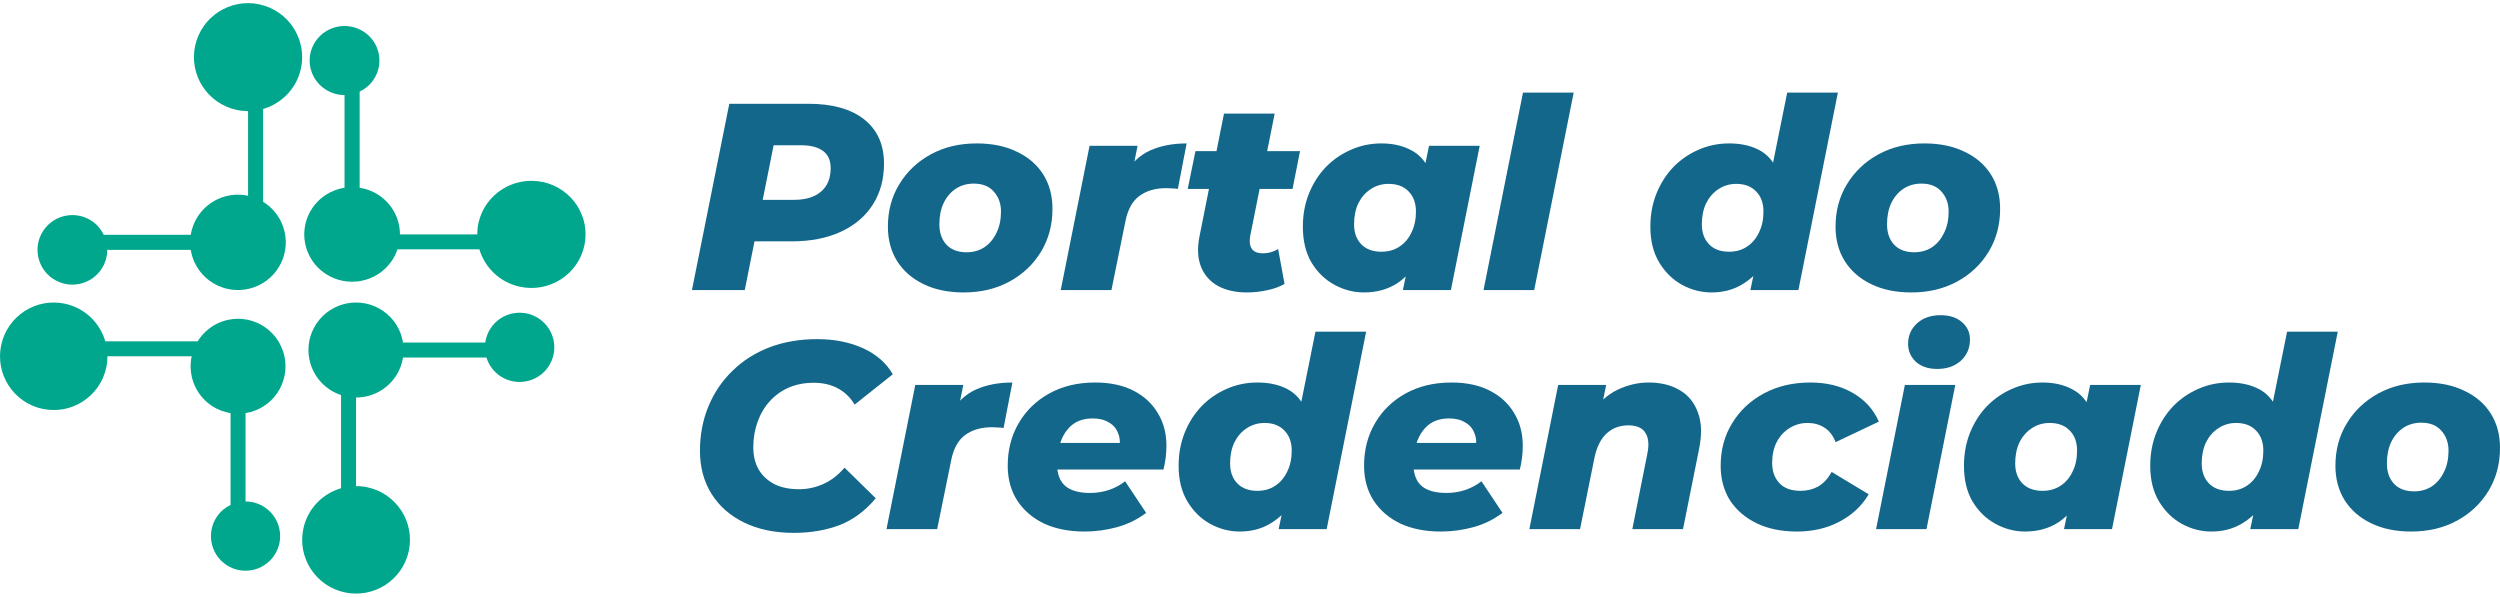
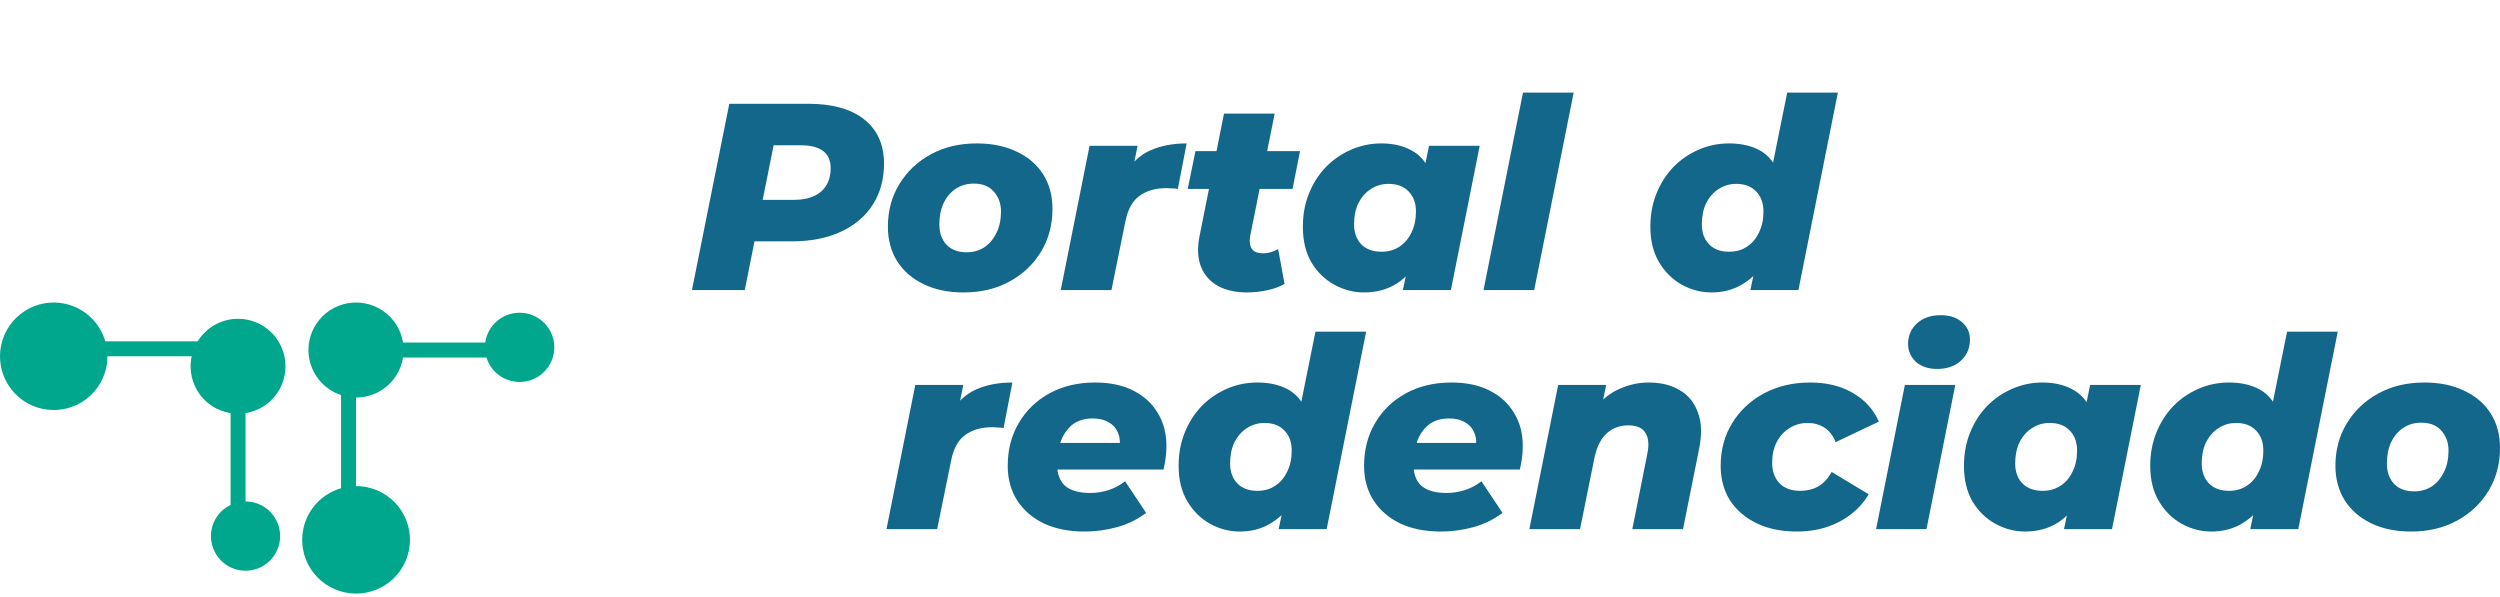
<svg xmlns="http://www.w3.org/2000/svg" width="398" height="95" viewBox="0 0 398 95" fill="none">
  <path d="M110.159 46.176L116.104 16.52H128.674C132.524 16.52 135.497 17.353 137.592 19.019C139.687 20.686 140.734 23.03 140.734 26.052C140.734 28.538 140.139 30.712 138.95 32.577C137.761 34.441 136.063 35.881 133.855 36.898C131.647 37.915 129.042 38.423 126.041 38.423H116.402L120.86 34.695L118.567 46.176H110.159ZM120.648 35.669L117.718 31.814H126.423C128.263 31.814 129.693 31.376 130.712 30.501C131.731 29.625 132.241 28.382 132.241 26.772C132.241 25.53 131.831 24.612 131.01 24.018C130.189 23.425 129.042 23.129 127.57 23.129H119.502L123.96 19.146L120.648 35.669Z" fill="#13678B" />
  <path d="M153.412 46.557C150.978 46.557 148.855 46.12 147.043 45.244C145.231 44.368 143.83 43.154 142.839 41.6C141.848 40.019 141.352 38.183 141.352 36.093C141.352 33.551 141.961 31.291 143.178 29.314C144.396 27.309 146.066 25.727 148.189 24.569C150.312 23.411 152.747 22.832 155.493 22.832C157.956 22.832 160.079 23.27 161.863 24.146C163.675 24.993 165.076 26.193 166.067 27.747C167.058 29.3 167.553 31.136 167.553 33.254C167.553 35.796 166.945 38.07 165.727 40.075C164.51 42.081 162.84 43.662 160.716 44.82C158.593 45.978 156.158 46.557 153.412 46.557ZM153.88 40.16C154.955 40.16 155.904 39.892 156.725 39.355C157.546 38.79 158.183 38.028 158.636 37.067C159.117 36.107 159.358 34.977 159.358 33.678C159.358 32.407 158.975 31.348 158.211 30.501C157.475 29.653 156.413 29.23 155.026 29.23C153.95 29.23 153.002 29.498 152.181 30.035C151.36 30.571 150.709 31.334 150.228 32.322C149.775 33.283 149.548 34.412 149.548 35.712C149.548 37.067 149.93 38.155 150.695 38.974C151.459 39.765 152.521 40.16 153.88 40.16Z" fill="#13678B" />
  <path d="M168.871 46.176L173.458 23.214H181.101L179.785 29.738L179.02 27.874C180.04 26.038 181.384 24.739 183.055 23.976C184.725 23.214 186.678 22.832 188.915 22.832L187.513 30.077C187.174 30.02 186.862 29.992 186.579 29.992C186.296 29.964 185.999 29.95 185.687 29.95C183.932 29.95 182.488 30.373 181.356 31.221C180.252 32.04 179.516 33.41 179.148 35.33L176.94 46.176H168.871Z" fill="#13678B" />
  <path d="M198.512 46.557C196.729 46.557 195.2 46.218 193.926 45.541C192.652 44.834 191.746 43.818 191.208 42.49C190.67 41.135 190.585 39.525 190.953 37.66L194.86 18.087H202.928L199.022 37.618C198.88 38.494 198.979 39.172 199.319 39.652C199.659 40.104 200.239 40.33 201.06 40.33C201.485 40.33 201.895 40.273 202.292 40.16C202.688 40.047 203.084 39.878 203.481 39.652L204.5 45.202C203.65 45.682 202.702 46.021 201.655 46.218C200.635 46.444 199.588 46.557 198.512 46.557ZM189.085 30.077L190.316 24.061H206.963L205.774 30.077H189.085Z" fill="#13678B" />
  <path d="M217.139 46.557C215.497 46.557 213.926 46.148 212.425 45.329C210.925 44.51 209.708 43.323 208.773 41.77C207.867 40.217 207.415 38.324 207.415 36.093C207.415 34.172 207.74 32.407 208.391 30.797C209.042 29.187 209.934 27.789 211.066 26.603C212.227 25.417 213.558 24.499 215.058 23.849C216.587 23.171 218.201 22.832 219.899 22.832C221.768 22.832 223.367 23.2 224.698 23.934C226.057 24.64 227.047 25.798 227.67 27.408C228.293 28.989 228.435 31.136 228.095 33.847C227.84 36.418 227.231 38.663 226.269 40.584C225.306 42.504 224.061 43.987 222.532 45.032C221.003 46.049 219.206 46.557 217.139 46.557ZM219.942 40.075C221.017 40.075 221.966 39.807 222.787 39.27C223.608 38.734 224.245 37.985 224.698 37.025C225.179 36.065 225.42 34.949 225.42 33.678C225.42 32.351 225.037 31.291 224.273 30.501C223.509 29.681 222.433 29.272 221.046 29.272C219.998 29.272 219.05 29.554 218.201 30.119C217.38 30.656 216.728 31.404 216.247 32.365C215.794 33.325 215.568 34.441 215.568 35.712C215.568 37.039 215.95 38.098 216.714 38.889C217.479 39.68 218.554 40.075 219.942 40.075ZM223.339 46.176L224.146 42.321L225.674 34.737L226.694 27.154L227.5 23.214H235.569L230.983 46.176H223.339Z" fill="#13678B" />
  <path d="M236.177 46.176L242.461 14.74H250.53L244.245 46.176H236.177Z" fill="#13678B" />
  <path d="M272.462 46.557C270.82 46.557 269.249 46.148 267.749 45.329C266.277 44.51 265.074 43.323 264.139 41.77C263.205 40.217 262.738 38.324 262.738 36.093C262.738 34.172 263.064 32.407 263.715 30.797C264.366 29.187 265.258 27.789 266.39 26.603C267.551 25.417 268.881 24.499 270.382 23.849C271.91 23.171 273.538 22.832 275.265 22.832C276.935 22.832 278.393 23.115 279.639 23.68C280.913 24.244 281.904 25.162 282.612 26.433C283.319 27.676 283.673 29.314 283.673 31.348C283.673 33.382 283.433 35.316 282.951 37.152C282.47 38.96 281.748 40.57 280.786 41.982C279.851 43.394 278.676 44.51 277.261 45.329C275.874 46.148 274.274 46.557 272.462 46.557ZM275.265 40.075C276.369 40.075 277.318 39.807 278.11 39.27C278.931 38.734 279.568 37.985 280.021 37.025C280.502 36.065 280.743 34.949 280.743 33.678C280.743 32.351 280.361 31.291 279.597 30.501C278.832 29.681 277.771 29.272 276.412 29.272C275.364 29.272 274.416 29.554 273.567 30.119C272.746 30.656 272.094 31.404 271.613 32.365C271.16 33.325 270.934 34.441 270.934 35.712C270.934 37.039 271.316 38.098 272.08 38.889C272.845 39.68 273.906 40.075 275.265 40.075ZM278.662 46.176L279.469 42.321L280.955 34.737L282.017 27.154L284.522 14.74H292.591L286.306 46.176H278.662Z" fill="#13678B" />
-   <path d="M304.279 46.557C301.844 46.557 299.721 46.12 297.909 45.244C296.097 44.368 294.696 43.154 293.705 41.6C292.714 40.019 292.219 38.183 292.219 36.093C292.219 33.551 292.828 31.291 294.045 29.314C295.262 27.309 296.933 25.727 299.056 24.569C301.179 23.411 303.614 22.832 306.36 22.832C308.823 22.832 310.946 23.27 312.729 24.146C314.541 24.993 315.943 26.193 316.934 27.747C317.924 29.3 318.42 31.136 318.42 33.254C318.42 35.796 317.811 38.07 316.594 40.075C315.376 42.081 313.706 43.662 311.583 44.82C309.46 45.978 307.025 46.557 304.279 46.557ZM304.746 40.16C305.822 40.16 306.77 39.892 307.591 39.355C308.412 38.79 309.049 38.028 309.502 37.067C309.983 36.107 310.224 34.977 310.224 33.678C310.224 32.407 309.842 31.348 309.077 30.501C308.341 29.653 307.28 29.23 305.893 29.23C304.817 29.23 303.868 29.498 303.047 30.035C302.226 30.571 301.575 31.334 301.094 32.322C300.641 33.283 300.415 34.412 300.415 35.712C300.415 37.067 300.797 38.155 301.561 38.974C302.326 39.765 303.387 40.16 304.746 40.16Z" fill="#13678B" />
-   <path d="M126.381 84.833C123.352 84.833 120.705 84.282 118.44 83.18C116.203 82.079 114.477 80.554 113.259 78.605C112.042 76.628 111.433 74.354 111.433 71.784C111.433 69.214 111.886 66.841 112.792 64.666C113.698 62.492 114.972 60.613 116.614 59.032C118.256 57.422 120.209 56.179 122.474 55.303C124.767 54.428 127.301 53.99 130.075 53.99C132.821 53.99 135.256 54.47 137.379 55.43C139.503 56.391 141.088 57.775 142.135 59.582L136.063 64.412C135.383 63.282 134.492 62.421 133.388 61.828C132.312 61.235 131.024 60.938 129.523 60.938C128.079 60.938 126.763 61.192 125.574 61.701C124.413 62.209 123.408 62.929 122.559 63.861C121.71 64.793 121.059 65.895 120.606 67.166C120.153 68.409 119.926 69.764 119.926 71.233C119.926 72.561 120.209 73.733 120.775 74.749C121.37 75.738 122.205 76.515 123.281 77.079C124.385 77.616 125.687 77.885 127.188 77.885C128.518 77.885 129.792 77.616 131.01 77.079C132.255 76.543 133.402 75.667 134.449 74.453L139.418 79.325C137.747 81.33 135.822 82.757 133.642 83.604C131.462 84.423 129.042 84.833 126.381 84.833Z" fill="#13678B" />
  <path d="M141.128 84.239L145.714 61.277H153.358L152.042 67.801L151.277 65.937C152.296 64.101 153.641 62.802 155.311 62.039C156.982 61.277 158.935 60.896 161.172 60.896L159.77 68.14C159.431 68.084 159.119 68.055 158.836 68.055C158.553 68.027 158.256 68.013 157.944 68.013C156.189 68.013 154.745 68.437 153.613 69.284C152.509 70.103 151.773 71.473 151.405 73.394L149.196 84.239H141.128Z" fill="#13678B" />
  <path d="M172.659 84.621C170.196 84.621 168.045 84.197 166.205 83.35C164.393 82.474 162.977 81.26 161.958 79.706C160.939 78.125 160.429 76.275 160.429 74.156C160.429 71.614 161.01 69.355 162.17 67.378C163.331 65.372 164.959 63.791 167.054 62.633C169.149 61.475 171.584 60.896 174.358 60.896C176.708 60.896 178.718 61.319 180.388 62.167C182.087 63.014 183.389 64.2 184.295 65.725C185.229 67.222 185.696 68.974 185.696 70.979C185.696 71.657 185.654 72.306 185.569 72.928C185.484 73.549 185.37 74.156 185.229 74.749H166.757L167.521 70.513H181.492L178.137 71.741C178.364 70.64 178.321 69.722 178.01 68.988C177.727 68.225 177.231 67.646 176.524 67.251C175.844 66.827 174.995 66.615 173.976 66.615C172.673 66.615 171.598 66.94 170.748 67.59C169.927 68.239 169.305 69.129 168.88 70.259C168.484 71.36 168.285 72.561 168.285 73.86C168.285 75.441 168.724 76.614 169.602 77.376C170.479 78.111 171.796 78.478 173.551 78.478C174.57 78.478 175.561 78.322 176.524 78.012C177.514 77.673 178.378 77.207 179.114 76.614L182.469 81.655C181.025 82.728 179.454 83.491 177.755 83.943C176.085 84.395 174.386 84.621 172.659 84.621Z" fill="#13678B" />
  <path d="M197.361 84.621C195.719 84.621 194.148 84.211 192.647 83.392C191.175 82.573 189.972 81.387 189.038 79.833C188.104 78.28 187.636 76.388 187.636 74.156C187.636 72.236 187.962 70.47 188.613 68.861C189.264 67.251 190.156 65.853 191.288 64.666C192.449 63.48 193.78 62.562 195.28 61.912C196.809 61.235 198.437 60.896 200.164 60.896C201.834 60.896 203.292 61.178 204.538 61.743C205.811 62.308 206.802 63.226 207.51 64.497C208.218 65.74 208.572 67.378 208.572 69.411C208.572 71.445 208.331 73.38 207.85 75.215C207.369 77.023 206.647 78.633 205.684 80.045C204.75 81.457 203.575 82.573 202.159 83.392C200.772 84.211 199.173 84.621 197.361 84.621ZM200.164 78.139C201.268 78.139 202.216 77.87 203.009 77.334C203.83 76.797 204.467 76.049 204.92 75.088C205.401 74.128 205.642 73.012 205.642 71.741C205.642 70.414 205.259 69.355 204.495 68.564C203.731 67.745 202.669 67.335 201.31 67.335C200.263 67.335 199.314 67.618 198.465 68.183C197.644 68.719 196.993 69.468 196.512 70.428C196.059 71.388 195.832 72.504 195.832 73.775C195.832 75.103 196.214 76.162 196.979 76.952C197.743 77.743 198.805 78.139 200.164 78.139ZM203.561 84.239L204.368 80.384L205.854 72.801L206.916 65.217L209.421 52.804H217.489L211.205 84.239H203.561Z" fill="#13678B" />
  <path d="M229.39 84.621C226.927 84.621 224.775 84.197 222.935 83.35C221.123 82.474 219.708 81.26 218.689 79.706C217.669 78.125 217.16 76.275 217.16 74.156C217.16 71.614 217.74 69.355 218.901 67.378C220.062 65.372 221.689 63.791 223.784 62.633C225.879 61.475 228.314 60.896 231.088 60.896C233.438 60.896 235.448 61.319 237.118 62.167C238.817 63.014 240.119 64.2 241.025 65.725C241.959 67.222 242.426 68.974 242.426 70.979C242.426 71.657 242.384 72.306 242.299 72.928C242.214 73.549 242.101 74.156 241.959 74.749H223.487L224.252 70.513H238.222L234.868 71.741C235.094 70.64 235.052 69.722 234.74 68.988C234.457 68.225 233.962 67.646 233.254 67.251C232.575 66.827 231.725 66.615 230.706 66.615C229.404 66.615 228.328 66.94 227.479 67.59C226.658 68.239 226.035 69.129 225.61 70.259C225.214 71.36 225.016 72.561 225.016 73.86C225.016 75.441 225.455 76.614 226.332 77.376C227.21 78.111 228.526 78.478 230.282 78.478C231.301 78.478 232.292 78.322 233.254 78.012C234.245 77.673 235.108 77.207 235.844 76.614L239.199 81.655C237.755 82.728 236.184 83.491 234.486 83.943C232.815 84.395 231.117 84.621 229.39 84.621Z" fill="#13678B" />
  <path d="M262.457 60.896C264.41 60.896 266.067 61.305 267.425 62.124C268.784 62.915 269.747 64.101 270.313 65.683C270.908 67.237 270.964 69.185 270.483 71.53L267.935 84.239H259.867L262.245 72.292C262.556 70.823 262.457 69.694 261.947 68.903C261.466 68.112 260.56 67.717 259.23 67.717C257.871 67.717 256.724 68.14 255.79 68.988C254.856 69.835 254.205 71.134 253.837 72.885L251.544 84.239H243.475L248.061 61.277H255.705L254.389 67.717L253.37 65.853C254.474 64.13 255.832 62.873 257.446 62.082C259.088 61.291 260.758 60.896 262.457 60.896Z" fill="#13678B" />
  <path d="M286.076 84.621C283.613 84.621 281.475 84.183 279.664 83.307C277.852 82.432 276.436 81.217 275.417 79.664C274.426 78.082 273.931 76.246 273.931 74.156C273.931 71.614 274.539 69.355 275.757 67.378C276.974 65.372 278.659 63.791 280.81 62.633C282.962 61.475 285.425 60.896 288.199 60.896C290.804 60.896 293.054 61.446 294.951 62.548C296.876 63.65 298.263 65.175 299.113 67.124L292.233 70.386C291.809 69.312 291.2 68.536 290.407 68.055C289.643 67.575 288.765 67.335 287.774 67.335C286.699 67.335 285.722 67.618 284.844 68.183C283.995 68.719 283.33 69.454 282.848 70.386C282.367 71.318 282.127 72.419 282.127 73.69C282.127 75.018 282.509 76.091 283.273 76.91C284.037 77.729 285.156 78.139 286.628 78.139C287.675 78.139 288.61 77.913 289.431 77.461C290.28 76.981 291.002 76.204 291.596 75.131L297.499 78.689C296.395 80.554 294.838 82.008 292.828 83.053C290.846 84.098 288.595 84.621 286.076 84.621Z" fill="#13678B" />
  <path d="M298.671 84.239L303.257 61.277H311.283L306.697 84.239H298.671ZM308.396 58.735C306.98 58.735 305.848 58.354 304.999 57.591C304.178 56.8 303.767 55.854 303.767 54.753C303.767 53.453 304.234 52.366 305.168 51.49C306.131 50.615 307.391 50.177 308.948 50.177C310.363 50.177 311.496 50.544 312.345 51.279C313.194 52.013 313.619 52.931 313.619 54.032C313.619 55.416 313.138 56.546 312.175 57.422C311.213 58.297 309.953 58.735 308.396 58.735Z" fill="#13678B" />
  <path d="M322.389 84.621C320.747 84.621 319.176 84.211 317.675 83.392C316.175 82.573 314.958 81.387 314.023 79.833C313.117 78.28 312.664 76.388 312.664 74.156C312.664 72.236 312.99 70.47 313.641 68.861C314.292 67.251 315.184 65.853 316.316 64.666C317.477 63.48 318.808 62.562 320.308 61.912C321.837 61.235 323.451 60.896 325.149 60.896C327.018 60.896 328.617 61.263 329.948 61.997C331.307 62.703 332.297 63.861 332.92 65.471C333.543 67.053 333.685 69.199 333.345 71.911C333.09 74.481 332.481 76.727 331.519 78.647C330.556 80.568 329.311 82.05 327.782 83.096C326.253 84.112 324.456 84.621 322.389 84.621ZM325.192 78.139C326.267 78.139 327.216 77.87 328.037 77.334C328.858 76.797 329.495 76.049 329.948 75.088C330.429 74.128 330.67 73.012 330.67 71.741C330.67 70.414 330.287 69.355 329.523 68.564C328.759 67.745 327.683 67.335 326.296 67.335C325.248 67.335 324.3 67.618 323.451 68.183C322.63 68.719 321.978 69.468 321.497 70.428C321.044 71.388 320.818 72.504 320.818 73.775C320.818 75.103 321.2 76.162 321.964 76.952C322.729 77.743 323.804 78.139 325.192 78.139ZM328.589 84.239L329.396 80.384L330.924 72.801L331.944 65.217L332.75 61.277H340.819L336.232 84.239H328.589Z" fill="#13678B" />
  <path d="M352.043 84.621C350.401 84.621 348.829 84.211 347.329 83.392C345.857 82.573 344.654 81.387 343.72 79.833C342.785 78.28 342.318 76.388 342.318 74.156C342.318 72.236 342.644 70.47 343.295 68.861C343.946 67.251 344.838 65.853 345.97 64.666C347.131 63.48 348.461 62.562 349.962 61.912C351.491 61.235 353.118 60.896 354.845 60.896C356.516 60.896 357.974 61.178 359.219 61.743C360.493 62.308 361.484 63.226 362.192 64.497C362.9 65.74 363.253 67.378 363.253 69.411C363.253 71.445 363.013 73.38 362.531 75.215C362.05 77.023 361.328 78.633 360.366 80.045C359.432 81.457 358.257 82.573 356.841 83.392C355.454 84.211 353.855 84.621 352.043 84.621ZM354.845 78.139C355.949 78.139 356.898 77.87 357.691 77.334C358.512 76.797 359.148 76.049 359.601 75.088C360.083 74.128 360.323 73.012 360.323 71.741C360.323 70.414 359.941 69.355 359.177 68.564C358.412 67.745 357.351 67.335 355.992 67.335C354.944 67.335 353.996 67.618 353.147 68.183C352.326 68.719 351.675 69.468 351.193 70.428C350.74 71.388 350.514 72.504 350.514 73.775C350.514 75.103 350.896 76.162 351.661 76.952C352.425 77.743 353.486 78.139 354.845 78.139ZM358.243 84.239L359.049 80.384L360.536 72.801L361.597 65.217L364.103 52.804H372.171L365.886 84.239H358.243Z" fill="#13678B" />
  <path d="M383.859 84.621C381.424 84.621 379.301 84.183 377.489 83.307C375.678 82.432 374.276 81.217 373.285 79.664C372.295 78.082 371.799 76.246 371.799 74.156C371.799 71.614 372.408 69.355 373.625 67.378C374.842 65.372 376.513 63.791 378.636 62.633C380.759 61.475 383.194 60.896 385.94 60.896C388.403 60.896 390.526 61.333 392.31 62.209C394.122 63.056 395.523 64.257 396.514 65.81C397.505 67.364 398 69.199 398 71.318C398 73.86 397.391 76.133 396.174 78.139C394.957 80.144 393.286 81.726 391.163 82.884C389.04 84.042 386.605 84.621 383.859 84.621ZM384.326 78.223C385.402 78.223 386.35 77.955 387.171 77.418C387.992 76.854 388.629 76.091 389.082 75.131C389.564 74.17 389.804 73.041 389.804 71.741C389.804 70.47 389.422 69.411 388.658 68.564C387.922 67.717 386.86 67.293 385.473 67.293C384.397 67.293 383.449 67.561 382.628 68.098C381.807 68.635 381.156 69.397 380.674 70.386C380.221 71.346 379.995 72.476 379.995 73.775C379.995 75.131 380.377 76.218 381.141 77.037C381.906 77.828 382.967 78.223 384.326 78.223Z" fill="#13678B" />
  <path d="M58.481 77.574C57.879 77.444 57.276 77.385 56.682 77.385V63.282C59.109 63.282 61.49 62.122 62.956 59.97C63.6 59.021 63.992 57.978 64.165 56.915H77.441C77.799 58.071 78.533 59.122 79.615 59.857C82.139 61.567 85.577 60.912 87.292 58.395C89.007 55.877 88.35 52.448 85.826 50.738C83.302 49.028 79.864 49.683 78.149 52.2C77.656 52.923 77.366 53.722 77.252 54.528H64.161C63.841 52.541 62.741 50.688 60.942 49.469C57.478 47.124 52.764 48.019 50.413 51.477C48.062 54.932 48.963 59.634 52.427 61.979C53.017 62.378 53.644 62.677 54.293 62.891V77.725C51.365 78.578 48.984 80.961 48.298 84.146C47.303 88.765 50.253 93.316 54.887 94.308C59.522 95.299 64.081 92.358 65.075 87.735C66.07 83.117 63.12 78.566 58.486 77.574H58.481Z" fill="#00A78C" />
-   <path d="M86.407 28.978C81.753 27.99 77.167 30.922 76.168 35.529C76.037 36.128 75.977 36.727 75.977 37.318H63.671C63.671 34.905 62.503 32.539 60.335 31.085C59.377 30.444 58.327 30.055 57.256 29.883V14.582C58.111 14.176 58.874 13.552 59.445 12.722C61.169 10.213 60.508 6.795 57.972 5.09C55.435 3.386 51.98 4.039 50.256 6.548C48.533 9.057 49.193 12.475 51.73 14.18C52.687 14.825 53.775 15.131 54.851 15.131V29.883C52.848 30.201 50.98 31.295 49.752 33.083C47.389 36.526 48.296 41.213 51.776 43.551C55.257 45.888 59.996 44.996 62.359 41.548C62.761 40.962 63.062 40.334 63.278 39.693H76.32C77.18 42.604 79.581 44.971 82.791 45.653C87.445 46.642 92.031 43.71 93.03 39.102C94.029 34.499 91.065 29.963 86.407 28.974V28.978Z" fill="#00A78C" />
-   <path d="M41.3 0.693C36.649 -0.303 32.066 2.651 31.067 7.293C30.068 11.931 33.031 16.501 37.686 17.497C38.291 17.628 38.897 17.687 39.493 17.687V31.165C37.927 30.828 36.243 30.971 34.677 31.697C32.294 32.803 30.758 34.976 30.369 37.381H16.521C16.111 36.529 15.48 35.769 14.642 35.199C12.107 33.482 8.654 34.14 6.931 36.668C5.209 39.196 5.869 42.639 8.404 44.357C10.939 46.074 14.392 45.416 16.115 42.888C16.767 41.934 17.076 40.85 17.071 39.778H30.369C30.479 40.453 30.674 41.128 30.978 41.782C32.752 45.585 37.28 47.235 41.093 45.466C44.906 43.698 46.561 39.183 44.788 35.381C44.136 33.984 43.112 32.883 41.889 32.132V17.349C44.83 16.492 47.221 14.1 47.911 10.901C48.91 6.263 45.947 1.693 41.292 0.697L41.3 0.693Z" fill="#00A78C" />
  <path d="M6.764 65.085C11.383 66.077 15.927 63.135 16.918 58.512C17.048 57.911 17.107 57.31 17.107 56.718H30.515C29.885 59.639 31.032 62.782 33.652 64.564C34.601 65.207 35.642 65.598 36.705 65.77V80.383C35.857 80.791 35.101 81.417 34.534 82.249C32.825 84.766 33.48 88.196 35.995 89.906C38.511 91.617 41.937 90.961 43.646 88.444C45.355 85.927 44.7 82.497 42.185 80.787C41.236 80.139 40.157 79.833 39.09 79.837V65.77C41.076 65.451 42.928 64.354 44.146 62.559C46.489 59.105 45.59 54.402 42.139 52.057C38.687 49.712 33.988 50.607 31.645 54.066C31.586 54.154 31.535 54.246 31.481 54.335H16.762C15.91 51.414 13.529 49.039 10.346 48.354C5.731 47.362 1.183 50.304 0.192 54.927C-0.799 59.55 2.141 64.098 6.76 65.09L6.764 65.085Z" fill="#00A78C" />
</svg>